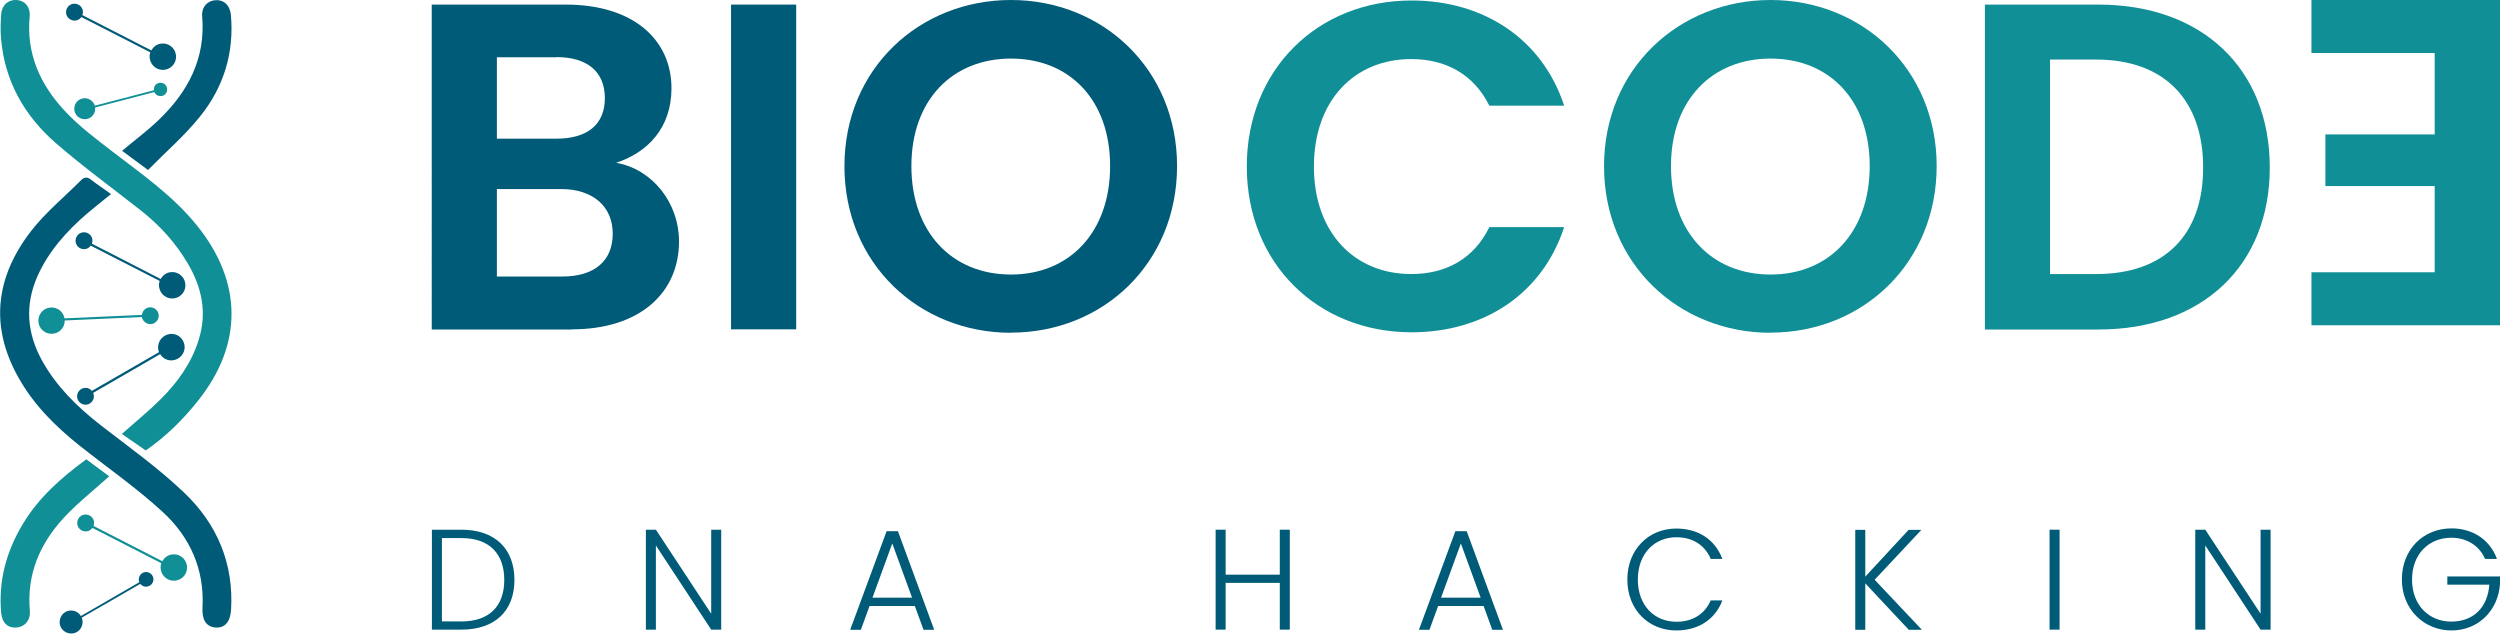
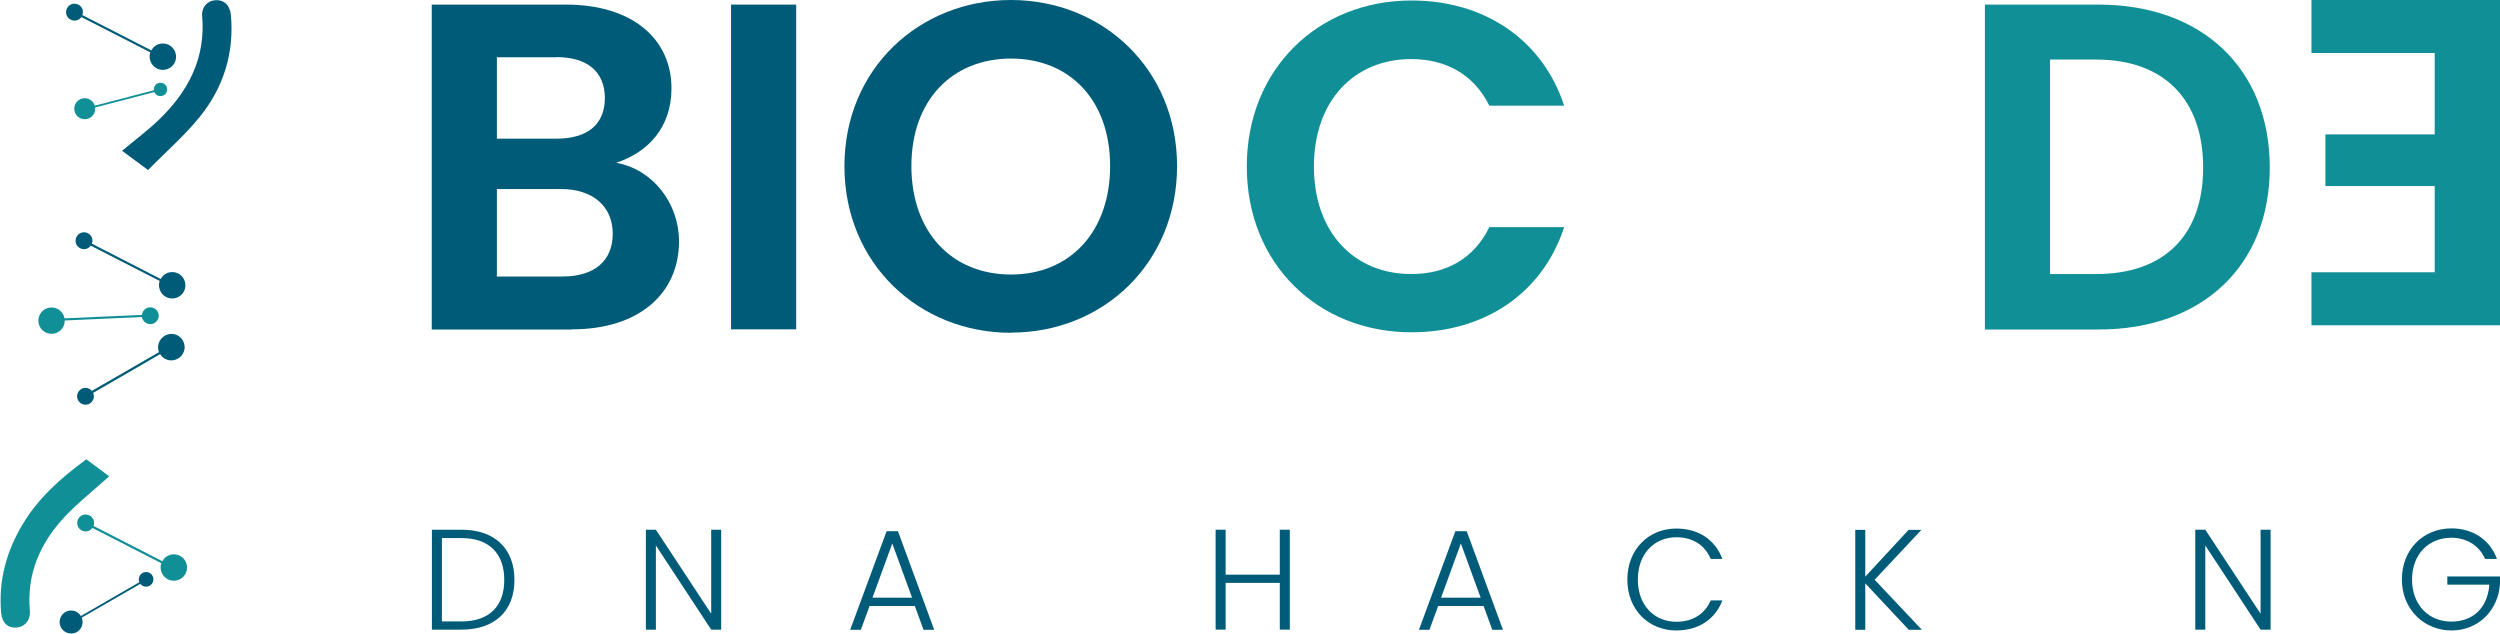
<svg xmlns="http://www.w3.org/2000/svg" id="uuid-4d500d9a-40cb-4721-a32a-c80d2e34a3c5" data-name="Layer 1" viewBox="0 0 152.35 38.61">
  <defs>
    <style>
      .uuid-018d75df-44e6-4066-aec3-2cc02e8dfc59 {
        fill: #005b79;
      }

      .uuid-ab14b882-2134-4eeb-a99e-f8d7a751ede6 {
        fill: #108f96;
      }
    </style>
  </defs>
  <g>
    <g>
-       <path class="uuid-018d75df-44e6-4066-aec3-2cc02e8dfc59" d="m6.76,11.83c-.54.44-1,.8-1.45,1.18-1.25,1.08-2.35,2.3-3.03,3.83-.77,1.75-.64,3.45.27,5.11.88,1.6,2.15,2.84,3.57,3.95,1.73,1.34,3.53,2.62,5.1,4.12,2.01,1.91,3.04,4.33,2.86,7.17-.05.72-.39,1.09-.94,1.05-.57-.04-.84-.46-.8-1.21.13-2.31-.75-4.28-2.39-5.8-1.6-1.48-3.41-2.73-5.12-4.09-1.47-1.17-2.79-2.49-3.71-4.14-1.77-3.15-1.37-6.16.79-8.94.88-1.13,2.01-2.05,3.02-3.07.23-.23.42-.21.66-.01.34.27.71.51,1.17.84Z" />
-       <path class="uuid-ab14b882-2134-4eeb-a99e-f8d7a751ede6" d="m7.43,26.44c.8-.71,1.6-1.36,2.33-2.08,1.06-1.05,1.92-2.24,2.36-3.69.51-1.65.17-3.18-.68-4.62-.73-1.24-1.68-2.29-2.8-3.18-1.75-1.38-3.56-2.69-5.24-4.15C1.47,7.04.27,4.91.06,2.31c-.04-.48-.02-.96.01-1.44C.11.31.5-.03,1.01,0c.51.03.85.43.8,1-.22,2.26.64,4.15,2.12,5.74.88.95,1.95,1.75,2.98,2.54,1.8,1.38,3.66,2.68,5.1,4.47,2.77,3.44,2.81,7.23.05,10.68-.91,1.14-1.94,2.17-3.18,3.02-.48-.33-.96-.67-1.46-1.01Z" />
      <path class="uuid-ab14b882-2134-4eeb-a99e-f8d7a751ede6" d="m6.65,29.03c-.94.85-1.92,1.62-2.75,2.51-1.47,1.59-2.28,3.46-2.08,5.69.05.55-.29.96-.79,1.01-.55.05-.9-.27-.96-.9-.17-1.94.31-3.72,1.31-5.39.97-1.62,2.34-2.83,3.88-3.96.47.35.95.71,1.4,1.04Z" />
      <path class="uuid-018d75df-44e6-4066-aec3-2cc02e8dfc59" d="m9.02,10.36c-.63-.47-1.1-.82-1.58-1.17.76-.64,1.53-1.21,2.21-1.86,1.8-1.72,2.89-3.76,2.67-6.34-.05-.55.31-.95.82-.98.51-.03.87.31.93.89.21,2.32-.44,4.41-1.88,6.2-.94,1.17-2.09,2.16-3.18,3.27Z" />
    </g>
    <path class="uuid-018d75df-44e6-4066-aec3-2cc02e8dfc59" d="m5.19,15.18c.14-.02.26-.1.34-.21l4.2,2.15c-.04.12-.06.26-.03.39.07.44.48.74.92.67.44-.07.74-.48.67-.92-.07-.44-.48-.74-.92-.67-.26.04-.46.2-.58.41l-4.19-2.15c.03-.08.04-.17.03-.26-.04-.28-.31-.47-.59-.43-.28.04-.47.31-.43.59.04.28.31.47.59.43Z" />
    <path class="uuid-ab14b882-2134-4eeb-a99e-f8d7a751ede6" d="m5.29,32.38c.14-.02.26-.1.34-.21l4.2,2.15c-.04.12-.06.26-.03.39.07.44.48.74.92.67.44-.07.74-.48.67-.92-.07-.44-.48-.74-.92-.67-.26.04-.46.2-.58.41l-4.19-2.15c.03-.08.04-.17.03-.26-.04-.28-.31-.47-.59-.43-.28.04-.47.31-.43.59.04.28.31.47.59.43Z" />
    <path class="uuid-018d75df-44e6-4066-aec3-2cc02e8dfc59" d="m4.62,1.25c.14-.02.26-.1.34-.21l4.2,2.15c-.04.12-.06.26-.03.39.07.44.48.74.92.67.44-.07.74-.48.67-.92-.07-.44-.48-.74-.92-.67-.26.04-.46.2-.58.41L5.02.92c.03-.08.04-.17.03-.26-.04-.28-.31-.47-.59-.43-.28.04-.47.31-.43.59.04.28.31.47.59.43Z" />
    <path class="uuid-ab14b882-2134-4eeb-a99e-f8d7a751ede6" d="m8.84,18.84c-.11.09-.18.22-.19.35l-4.72.21c-.02-.13-.08-.25-.16-.36-.28-.35-.79-.4-1.13-.13-.35.28-.4.79-.13,1.13.28.35.79.4,1.13.13.2-.16.31-.4.3-.64l4.71-.21c.01.08.05.17.11.24.18.22.5.26.72.08.22-.18.26-.5.08-.72-.18-.22-.5-.26-.72-.08Z" />
    <path class="uuid-018d75df-44e6-4066-aec3-2cc02e8dfc59" d="m5.25,23.63c.14.02.27.09.35.19l4.09-2.36c-.05-.12-.07-.25-.05-.39.05-.44.45-.76.89-.72s.76.45.72.89c-.05.44-.45.76-.89.72-.26-.03-.47-.17-.6-.38l-4.08,2.36c.03.08.05.17.04.26-.03.28-.28.49-.56.46-.28-.03-.49-.28-.46-.56.03-.28.28-.49.56-.46Z" />
    <path class="uuid-018d75df-44e6-4066-aec3-2cc02e8dfc59" d="m8.85,35.75c-.12-.01-.23-.08-.3-.17l-3.57,2.06c.04.1.06.22.05.34-.04.39-.39.67-.77.62-.39-.04-.67-.39-.62-.77.04-.39.39-.67.77-.62.22.02.41.15.52.33l3.56-2.06c-.03-.07-.04-.14-.03-.22.03-.25.25-.42.49-.4.25.03.42.25.4.49-.03.25-.25.42-.49.4Z" />
    <path class="uuid-ab14b882-2134-4eeb-a99e-f8d7a751ede6" d="m9.63,5.83c-.11-.04-.18-.12-.22-.22l-3.61.94c.01.1,0,.21-.04.31-.13.33-.5.49-.83.36s-.49-.5-.36-.83c.13-.33.5-.49.83-.36.19.08.32.23.38.41l3.6-.94c0-.07,0-.14.02-.2.08-.21.32-.31.53-.23.21.08.31.32.23.53-.08.21-.32.31-.53.23Z" />
  </g>
  <g>
    <g>
      <path class="uuid-018d75df-44e6-4066-aec3-2cc02e8dfc59" d="m34.85,20.08h-8.54V.28h8.17c4.14,0,6.44,2.16,6.44,5.1,0,2.41-1.45,3.91-3.37,4.54,2.24.4,3.83,2.47,3.83,4.79,0,3.15-2.41,5.36-6.52,5.36Zm-.94-16.59h-3.63v4.96h3.63c1.87,0,2.95-.85,2.95-2.47s-1.08-2.5-2.95-2.5Zm.28,8.03h-3.91v5.33h4c1.93,0,3.06-.94,3.06-2.61s-1.22-2.72-3.15-2.72Z" />
      <path class="uuid-018d75df-44e6-4066-aec3-2cc02e8dfc59" d="m44.55.28h3.97v19.79h-3.97V.28Z" />
      <path class="uuid-018d75df-44e6-4066-aec3-2cc02e8dfc59" d="m61.61,20.28c-5.59,0-10.15-4.2-10.15-10.15S56.03,0,61.61,0s10.12,4.2,10.12,10.12-4.51,10.15-10.12,10.15Zm0-3.55c3.57,0,6.04-2.58,6.04-6.61s-2.47-6.55-6.04-6.55-6.07,2.52-6.07,6.55,2.47,6.61,6.07,6.61Z" />
    </g>
    <g>
      <path class="uuid-ab14b882-2134-4eeb-a99e-f8d7a751ede6" d="m86.02.03c4.4,0,7.97,2.35,9.3,6.41h-4.56c-.94-1.9-2.64-2.84-4.76-2.84-3.46,0-5.93,2.52-5.93,6.55s2.47,6.55,5.93,6.55c2.13,0,3.83-.94,4.76-2.86h4.56c-1.33,4.08-4.9,6.41-9.3,6.41-5.7,0-10.04-4.17-10.04-10.1S80.31.03,86.02.03Z" />
-       <path class="uuid-ab14b882-2134-4eeb-a99e-f8d7a751ede6" d="m107.9,20.28c-5.59,0-10.15-4.2-10.15-10.15S102.32,0,107.9,0s10.12,4.2,10.12,10.12-4.51,10.15-10.12,10.15Zm0-3.55c3.57,0,6.04-2.58,6.04-6.61s-2.47-6.55-6.04-6.55-6.07,2.52-6.07,6.55,2.47,6.61,6.07,6.61Z" />
      <path class="uuid-ab14b882-2134-4eeb-a99e-f8d7a751ede6" d="m138.32,10.21c0,5.98-4.11,9.87-10.44,9.87h-6.92V.28h6.92c6.32,0,10.44,3.91,10.44,9.93Zm-10.58,6.49c4.17,0,6.52-2.38,6.52-6.49s-2.35-6.58-6.52-6.58h-2.81v13.07h2.81Z" />
    </g>
    <path class="uuid-ab14b882-2134-4eeb-a99e-f8d7a751ede6" d="m140.86,0h11.49v19.82h-11.49v-3.23h7.51v-5.25h-6.66v-3.15h6.66V3.23h-7.51V0Z" />
  </g>
  <g>
    <path class="uuid-018d75df-44e6-4066-aec3-2cc02e8dfc59" d="m31.35,35.34c0,1.89-1.19,3.03-3.23,3.03h-1.8v-6.09h1.8c2.03,0,3.23,1.15,3.23,3.06Zm-3.23,2.53c1.73,0,2.61-.96,2.61-2.53s-.88-2.55-2.61-2.55h-1.19v5.08h1.19Z" />
    <path class="uuid-018d75df-44e6-4066-aec3-2cc02e8dfc59" d="m43.95,32.28v6.09h-.61l-3.37-5.13v5.13h-.61v-6.09h.61l3.37,5.12v-5.12h.61Z" />
    <path class="uuid-018d75df-44e6-4066-aec3-2cc02e8dfc59" d="m55.76,36.93h-2.77l-.53,1.45h-.65l2.22-6.01h.69l2.21,6.01h-.65l-.53-1.45Zm-1.39-3.8l-1.2,3.29h2.41l-1.2-3.29Z" />
    <path class="uuid-018d75df-44e6-4066-aec3-2cc02e8dfc59" d="m77.99,35.52h-3.3v2.85h-.61v-6.09h.61v2.74h3.3v-2.74h.61v6.09h-.61v-2.85Z" />
    <path class="uuid-018d75df-44e6-4066-aec3-2cc02e8dfc59" d="m90.41,36.93h-2.77l-.53,1.45h-.64l2.22-6.01h.69l2.21,6.01h-.65l-.53-1.45Zm-1.39-3.8l-1.2,3.29h2.41l-1.2-3.29Z" />
    <path class="uuid-018d75df-44e6-4066-aec3-2cc02e8dfc59" d="m102.15,32.21c1.36,0,2.37.68,2.81,1.85h-.71c-.34-.81-1.06-1.32-2.09-1.32-1.33,0-2.35.99-2.35,2.58s1.02,2.57,2.35,2.57c1.04,0,1.75-.51,2.09-1.3h.71c-.43,1.15-1.45,1.83-2.81,1.83-1.69,0-2.98-1.27-2.98-3.1s1.29-3.11,2.98-3.11Z" />
    <path class="uuid-018d75df-44e6-4066-aec3-2cc02e8dfc59" d="m113.67,35.56v2.82h-.61v-6.09h.61v2.85l2.64-2.85h.78l-2.85,3.04,2.88,3.05h-.8l-2.64-2.82Z" />
-     <path class="uuid-018d75df-44e6-4066-aec3-2cc02e8dfc59" d="m124.9,32.28h.61v6.09h-.61v-6.09Z" />
    <path class="uuid-018d75df-44e6-4066-aec3-2cc02e8dfc59" d="m138.37,32.28v6.09h-.61l-3.37-5.13v5.13h-.61v-6.09h.61l3.37,5.12v-5.12h.61Z" />
    <path class="uuid-018d75df-44e6-4066-aec3-2cc02e8dfc59" d="m152.15,34.06h-.71c-.34-.78-1.08-1.29-2.06-1.29-1.35,0-2.39.98-2.39,2.55s1.04,2.56,2.39,2.56,2.22-.86,2.32-2.25h-2.56v-.5h3.21v.44c-.1,1.61-1.3,2.85-2.96,2.85s-3.02-1.28-3.02-3.11,1.31-3.11,3.02-3.11c1.31,0,2.34.69,2.77,1.85Z" />
  </g>
</svg>